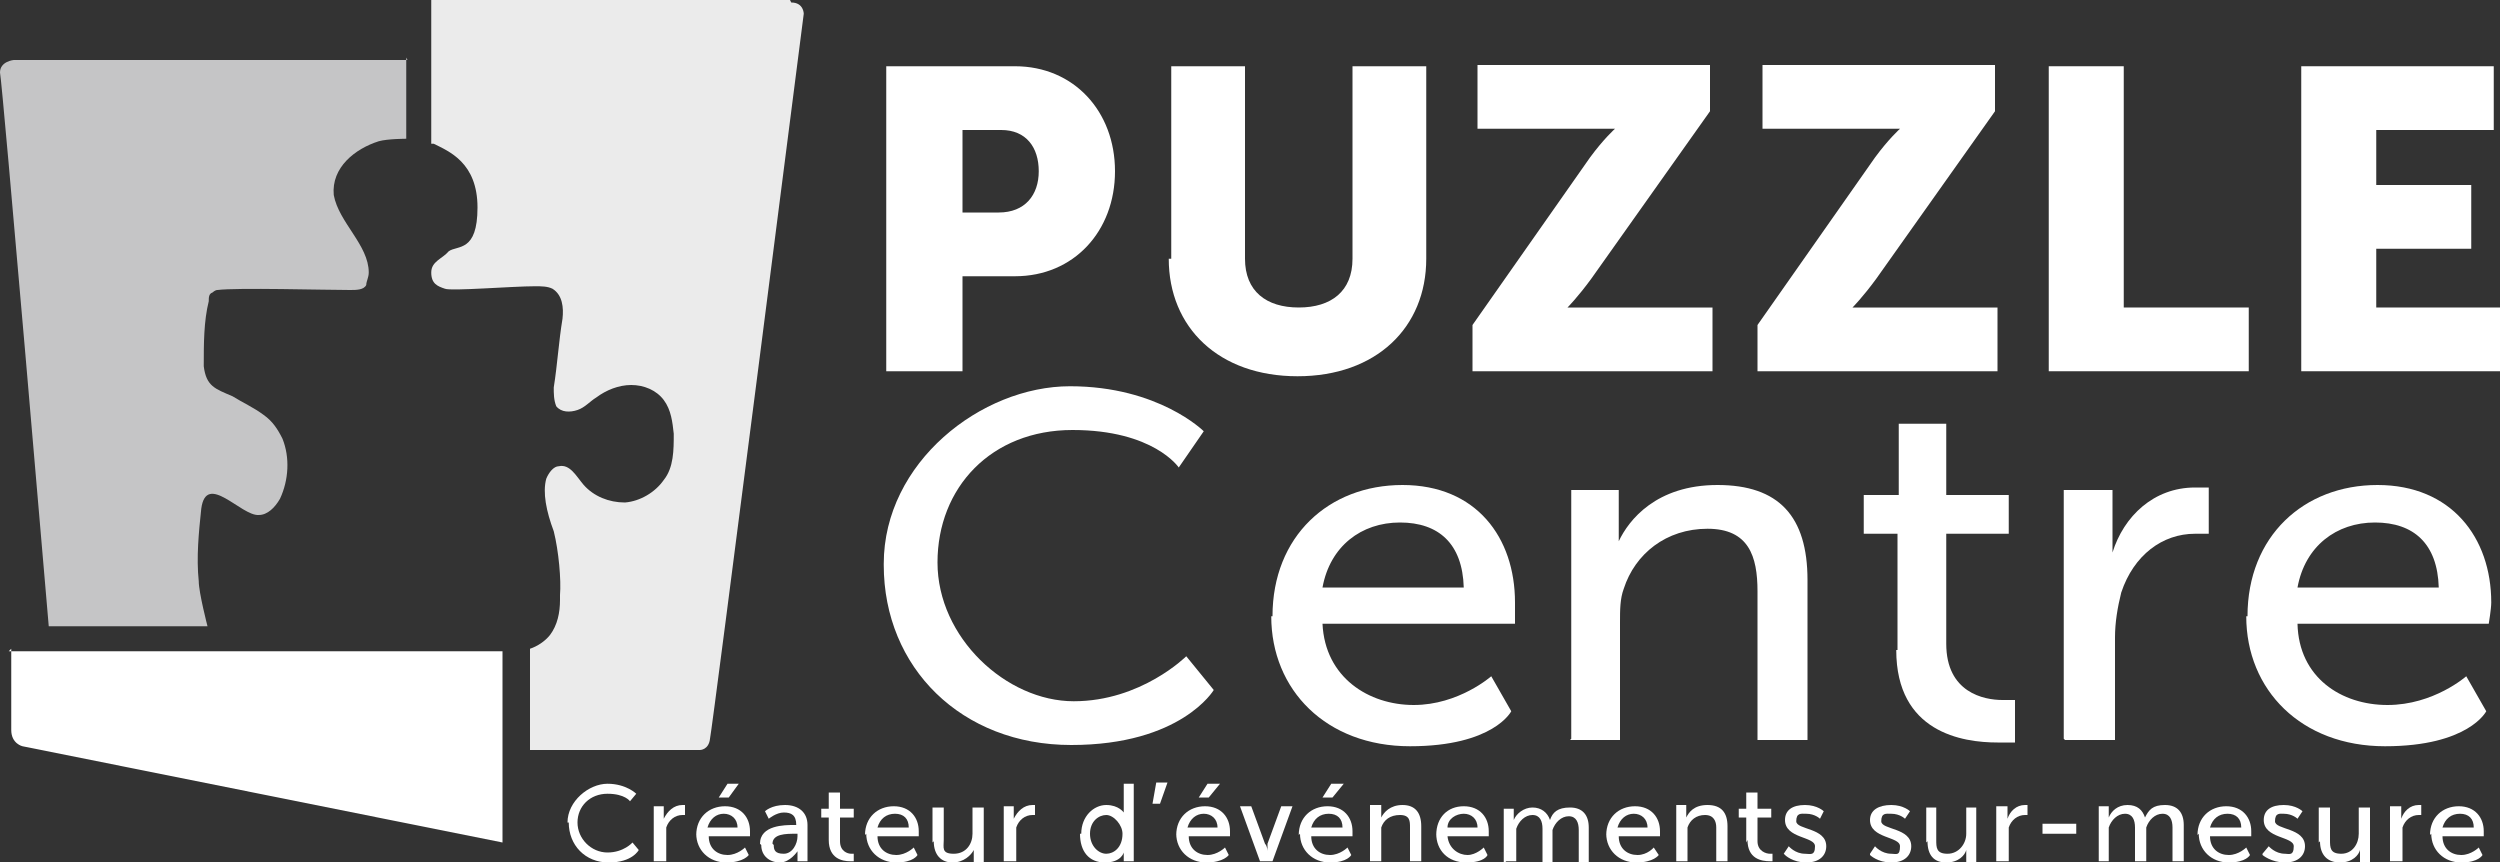
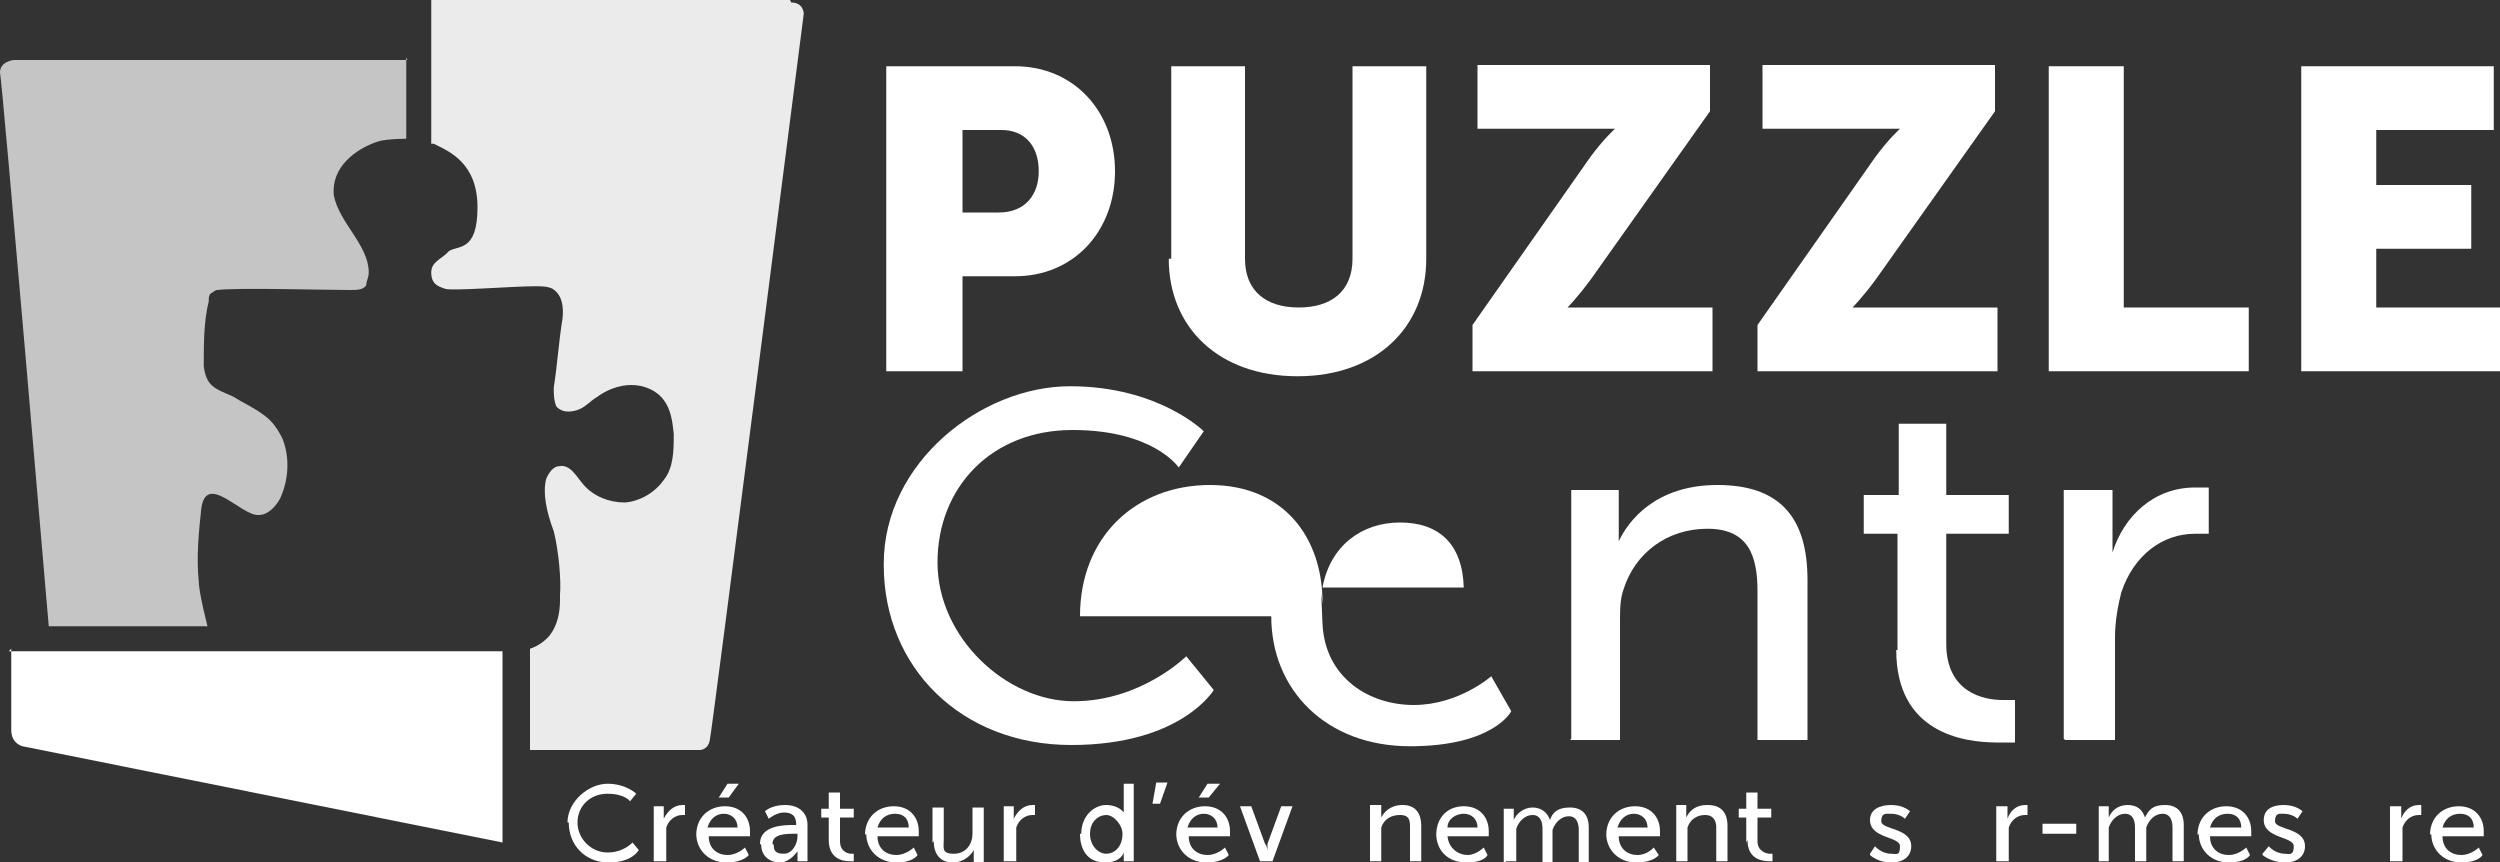
<svg xmlns="http://www.w3.org/2000/svg" id="Calque_1" data-name="Calque 1" version="1.1" viewBox="0 0 200 69">
  <rect x="0" y="0" width="200" height="69" fill="#333333" stroke="none" />
  <defs>
    <style>
      .cls-1 {
        fill: #ebebeb;
      }

      .cls-1, .cls-2, .cls-3 {
        stroke-width: 0px;
      }

      .cls-2 {
        fill: #c5c5c6;
      }

      .cls-3 {
        fill: #fff;
      }
    </style>
  </defs>
  <path class="cls-1" d="M63.2,0C62.3,0,34.5,0,34.5,0c0,0,0,7.3,0,11.5h.2c1.2.6,3.5,1.5,3.5,5.1s-1.6,3-2.3,3.5c-.5.6-1.4.8-1.4,1.7s.5,1.1,1.1,1.3c.5.2,5.4-.2,7.2-.2.5,0,1,0,1.4.2.8.5.9,1.5.8,2.4-.3,1.8-.4,3.6-.7,5.5,0,.5,0,1,.2,1.5.4.5,1.1.5,1.7.3.6-.2,1-.7,1.5-1,.8-.6,1.8-1,2.8-1s2,.4,2.6,1.2c.6.8.7,1.8.8,2.7,0,1.3,0,2.7-.8,3.7-.7,1-1.9,1.7-3.1,1.8-1.3,0-2.5-.5-3.3-1.4-.6-.7-1.1-1.7-2-1.5-.4,0-.8.5-1,1-.3,1.1,0,2.6.6,4.2.4,1.6.6,3.9.5,5.1v.4c0,1-.2,2-.8,2.8-.4.5-1,.9-1.6,1.1v8.1h13.6s.7,0,.8-.9c.2-.9,7.5-58,7.5-58,0,0,0-.9-1-.9Z" />
  <path class="cls-2" d="M32.6,4.8H1.1S0,4.9,0,5.8c.2.9,3.9,44.3,3.9,44.3h12.7s-.7-2.7-.7-3.6c-.2-1.9,0-3.9.2-5.8.4-3,3.2.6,4.6.5.7,0,1.3-.6,1.7-1.3.7-1.5.8-3.3.2-4.8-.4-.8-.8-1.4-1.5-1.9-.8-.6-1.7-1-2.5-1.5-1.4-.6-2.1-.8-2.3-2.4,0-1.8,0-3.6.4-5.2,0-.3,0-.6.3-.7,0,0,.2-.2.4-.2,1.5-.2,8.6,0,10.6,0,.5,0,1.1,0,1.3-.4h0c0-.3.2-.6.2-1,0-2.2-2.4-4-2.8-6.2-.2-2.2,1.7-3.7,3.6-4.3.7-.2,2.2-.2,2.2-.2v-6.5h0Z" />
  <path class="cls-3" d="M.9,51.9s0,5.9,0,6.5c0,1.1.9,1.3.9,1.3l38.4,7.7s0-12.8,0-15.3c0,0-39.5,0-39.5,0Z" />
  <path class="cls-3" d="M77,17v-6.6h3.1c2,0,3,1.4,3,3.3s-1.1,3.3-3.2,3.3h-2.9ZM71,29.7h6v-7.6h4.2c4.7,0,8-3.6,8-8.4s-3.3-8.4-8-8.4h-10.3v24.4Z" />
  <path class="cls-3" d="M93.5,20.7c0,5.5,4,9.4,10.3,9.4s10.3-3.9,10.3-9.4V5.3h-5.9v15.4c0,2.6-1.7,3.9-4.3,3.9s-4.3-1.3-4.3-3.9V5.3h-5.9v15.4Z" />
  <path class="cls-3" d="M117.9,29.7h19.1v-5.1h-9.7c-1.1,0-1.9,0-1.9,0h0c0,0,.8-.8,1.9-2.3l9.5-13.4v-3.7h-18.6v5.1h9c1.1,0,2,0,2,0h0c0,0-.9.8-2,2.3l-9.4,13.4v3.7Z" />
  <path class="cls-3" d="M140.7,29.7h19.1v-5.1h-9.7c-1.1,0-1.9,0-1.9,0h0c0,0,.8-.8,1.9-2.3l9.5-13.4v-3.7h-18.6v5.1h9c1.1,0,2,0,2,0h0c0,0-.9.8-2,2.3l-9.4,13.4v3.7Z" />
  <path class="cls-3" d="M163.9,29.7h16v-5.1h-10V5.3h-6v24.4Z" />
  <path class="cls-3" d="M184.1,29.7h15.9v-5.1h-9.9v-4.7h7.6v-5.1h-7.6v-4.4h9.4v-5.1h-15.4v24.4Z" />
  <path class="cls-3" d="M70.7,45.2c0,8.2,6.2,14.4,15,14.4s11.4-4.4,11.4-4.4l-2.2-2.7s-3.6,3.6-9,3.6-10.9-5.1-10.9-11.1,4.3-10.6,10.8-10.6,8.5,3,8.5,3l2-2.9s-3.6-3.6-10.7-3.6-14.9,6.1-14.9,14.2Z" />
-   <path class="cls-3" d="M105.8,47c.6-3.3,3.1-5.2,6.2-5.2s5,1.7,5.1,5.2h-11.3ZM101.7,49.3c0,5.9,4.4,10.4,11.1,10.4s8.1-2.8,8.1-2.8l-1.6-2.8s-2.6,2.3-6.2,2.3-7.1-2.2-7.3-6.5h15.4s0-1.2,0-1.7c0-5.2-3.1-9.4-9-9.4s-10.4,4.1-10.4,10.5Z" />
+   <path class="cls-3" d="M105.8,47c.6-3.3,3.1-5.2,6.2-5.2s5,1.7,5.1,5.2h-11.3ZM101.7,49.3c0,5.9,4.4,10.4,11.1,10.4s8.1-2.8,8.1-2.8l-1.6-2.8s-2.6,2.3-6.2,2.3-7.1-2.2-7.3-6.5s0-1.2,0-1.7c0-5.2-3.1-9.4-9-9.4s-10.4,4.1-10.4,10.5Z" />
  <path class="cls-3" d="M125.6,59.2h4v-9.4c0-1,0-1.9.3-2.7.9-2.8,3.4-4.8,6.7-4.8s4,2.2,4,5v11.9h4v-12.8c0-5.1-2.3-7.6-7.2-7.6s-7.1,2.8-7.9,4.5h0s0-.6,0-1.5v-2.6h-3.8v19.9Z" />
  <path class="cls-3" d="M151.7,52c0,6.6,5.3,7.4,8.1,7.4s1.4,0,1.4,0v-3.4s-.4,0-1,0c-1.5,0-4.5-.6-4.5-4.5v-8.8h5v-3.1h-5v-5.7h-3.8v5.7h-2.8v3.1h2.7v9.3Z" />
  <path class="cls-3" d="M165.2,59.2h4v-8.2c0-1.2.2-2.4.5-3.6,1-3,3.3-4.7,5.9-4.7s1.1,0,1.1,0v-3.7s-.5,0-1.1,0c-3.3,0-5.7,2.3-6.6,5.2h0s0-.6,0-1.5v-3.5h-3.9v19.9Z" />
-   <path class="cls-3" d="M183.8,47c.6-3.3,3.1-5.2,6.2-5.2s5,1.7,5.1,5.2h-11.3ZM179.7,49.3c0,5.9,4.4,10.4,11.1,10.4s8.1-2.8,8.1-2.8l-1.6-2.8s-2.6,2.3-6.3,2.3-7.1-2.2-7.2-6.5h15.3s.2-1.2.2-1.7c0-5.2-3.2-9.4-9.1-9.4s-10.4,4.1-10.4,10.5Z" />
  <path class="cls-3" d="M45.5,65.8c0,1.8,1.3,3.2,3.2,3.2s2.4-1,2.4-1l-.5-.6s-.7.8-2,.8-2.4-1.1-2.4-2.4,1-2.3,2.4-2.3,1.8.6,1.8.6l.5-.6s-.8-.8-2.3-.8-3.2,1.4-3.2,3.1Z" />
  <path class="cls-3" d="M52.4,68.9h.9v-1.9c0-.3,0-.6,0-.8.2-.6.7-1,1.3-1h.2v-.8h-.2c-.7,0-1.2.5-1.5,1.1,0,0,0,0,0-.3v-.7h-.8v4.4Z" />
  <path class="cls-3" d="M57.6,63.8h.7l.8-1.1h-.9l-.7,1.1ZM56.6,66.2c.2-.7.7-1.1,1.3-1.1s1.1.4,1.1,1.1h-2.4ZM55.7,66.7c0,1.3,1,2.3,2.4,2.3s1.8-.6,1.8-.6l-.3-.6s-.6.6-1.4.6-1.5-.5-1.5-1.5h3.3s0-.2,0-.4c0-1.1-.7-2-2-2s-2.3.9-2.3,2.3Z" />
  <path class="cls-3" d="M61.8,67.5c0-.8,1.1-.8,1.8-.8h.2v.2c0,.6-.4,1.4-1.1,1.4s-.8-.3-.8-.7ZM60.9,67.6c0,.9.7,1.4,1.5,1.4s1.4-.9,1.4-.9v.8h.8v-2.9c0-1-.7-1.6-1.8-1.6s-1.6.5-1.6.5l.3.6s.6-.5,1.2-.5,1,.2,1,1h0c0,0-.2,0-.2,0-.7,0-2.7,0-2.7,1.5Z" />
  <path class="cls-3" d="M66.3,67.2c0,1.5,1.1,1.7,1.7,1.7s.3,0,.3,0v-.6h-.2c-.3,0-.9-.2-.9-1v-1.9h1.1v-.7h-1.1v-1.3h-.9v1.3h-.6v.7h.6v2Z" />
  <path class="cls-3" d="M70.2,66.2c.2-.7.7-1.1,1.4-1.1s1.1.4,1.1,1.1h-2.4ZM69.3,66.7c0,1.3,1,2.3,2.4,2.3s1.7-.6,1.7-.6l-.3-.6s-.6.6-1.4.6-1.5-.5-1.5-1.5h3.3v-.4c0-1.1-.7-2-2-2s-2.3.9-2.3,2.3Z" />
  <path class="cls-3" d="M74.7,67.3c0,1.1.6,1.7,1.5,1.7s1.5-.6,1.7-1v1h.8v-4.4h-.9v2.1c0,.8-.5,1.6-1.5,1.6s-.8-.5-.8-1.1v-2.6h-.9v2.8Z" />
  <path class="cls-3" d="M80.4,68.9h.9v-1.9c0-.3,0-.6,0-.8.2-.6.7-1,1.3-1h.2v-.8h-.2c-.7,0-1.2.5-1.5,1.1,0,0,0,0,0-.3v-.7h-.8v4.4Z" />
  <path class="cls-3" d="M87.2,66.7c0-1,.7-1.5,1.3-1.5s1.3.8,1.3,1.5c0,1.1-.7,1.6-1.3,1.6s-1.3-.6-1.3-1.6ZM86.4,66.7c0,1.4.7,2.3,2,2.3s1.5-.8,1.5-.8v.7h.8v-6.2h-.8v2.3s-.4-.6-1.4-.6-2,.9-2,2.3Z" />
  <path class="cls-3" d="M92.1,64.3h.7l.6-1.7h-.9l-.3,1.7Z" />
  <path class="cls-3" d="M96,63.8h.7l.9-1.1h-1l-.7,1.1ZM95,66.2c.2-.7.7-1.1,1.3-1.1s1.1.4,1.1,1.1h-2.4ZM94.1,66.7c0,1.3,1,2.3,2.4,2.3s1.8-.6,1.8-.6l-.3-.6s-.6.6-1.4.6-1.5-.5-1.5-1.5h3.3s0-.2,0-.4c0-1.1-.7-2-2-2s-2.3.9-2.3,2.3Z" />
  <path class="cls-3" d="M100.7,68.9h1.1l1.6-4.4h-.9l-1.1,3c0,.2,0,.6,0,.6h0s0-.4-.2-.6l-1.1-3h-.9l1.6,4.4Z" />
-   <path class="cls-3" d="M105.9,63.8h.7l.9-1.1h-1l-.7,1.1ZM104.9,66.2c.2-.7.7-1.1,1.4-1.1s1.1.4,1.1,1.1h-2.4ZM104,66.7c0,1.3,1,2.3,2.4,2.3s1.7-.6,1.7-.6l-.3-.6s-.6.6-1.4.6-1.5-.5-1.5-1.5h3.3v-.4c0-1.1-.7-2-2-2s-2.3.9-2.3,2.3Z" />
  <path class="cls-3" d="M109.6,68.9h.9v-2.1c0-.2,0-.4,0-.6.2-.6.7-1,1.5-1s.8.5.8,1v2.7h.9v-2.8c0-1.1-.5-1.7-1.5-1.7s-1.5.6-1.7,1v-1h-.9v4.4Z" />
  <path class="cls-3" d="M115.8,66.2c0-.7.7-1.1,1.3-1.1s1.1.4,1.1,1.1h-2.4ZM114.9,66.7c0,1.3.9,2.3,2.4,2.3s1.7-.6,1.7-.6l-.3-.6s-.6.6-1.3.6-1.5-.5-1.6-1.5h3.3v-.4c0-1.1-.7-2-2-2s-2.2.9-2.2,2.3Z" />
  <path class="cls-3" d="M120.5,68.9h.8v-2c0-.2,0-.4,0-.6.2-.6.7-1.1,1.3-1.1s.8.5.8,1.1v2.7h.8v-2c0-.2,0-.5,0-.6.2-.6.7-1.1,1.3-1.1s.8.5.8,1.1v2.7h.8v-2.9c0-1-.5-1.6-1.5-1.6s-1.4.4-1.6,1c-.2-.6-.7-1-1.4-1s-1.3.5-1.5,1v-.9h-.8v4.4Z" />
  <path class="cls-3" d="M129.4,66.2c.2-.7.7-1.1,1.3-1.1s1.1.4,1.1,1.1h-2.4ZM128.5,66.7c0,1.3,1,2.3,2.4,2.3s1.8-.6,1.8-.6l-.4-.6s-.5.6-1.3.6-1.5-.5-1.5-1.5h3.3s0-.2,0-.4c0-1.1-.7-2-2-2s-2.3.9-2.3,2.3Z" />
  <path class="cls-3" d="M134.1,68.9h.9v-2.1c0-.2,0-.4,0-.6.2-.6.7-1,1.4-1s.9.5.9,1v2.7h.9v-2.8c0-1.1-.5-1.7-1.6-1.7s-1.5.6-1.7,1v-1h-.8v4.4Z" />
  <path class="cls-3" d="M139.8,67.2c0,1.5,1.1,1.7,1.8,1.7s.2,0,.2,0v-.6h-.2c-.3,0-1-.2-1-1v-1.9h1.1v-.7h-1.1v-1.3h-.9v1.3h-.6v.7h.6v2Z" />
-   <path class="cls-3" d="M142.8,68.4s.6.6,1.7.6,1.6-.6,1.6-1.3c0-1.5-2.4-1.3-2.4-2s.4-.6.8-.6c.7,0,1.1.4,1.1.4l.3-.6s-.5-.5-1.5-.5-1.6.4-1.6,1.2c0,1.5,2.4,1.3,2.4,2.1s-.4.6-.8.6c-.8,0-1.3-.6-1.3-.6l-.4.6Z" />
  <path class="cls-3" d="M149.6,68.4s.6.6,1.7.6,1.6-.6,1.6-1.3c0-1.5-2.4-1.3-2.4-2s.4-.6.8-.6c.7,0,1.1.4,1.1.4l.4-.6s-.5-.5-1.5-.5-1.7.4-1.7,1.2c0,1.5,2.4,1.3,2.4,2.1s-.3.6-.7.6c-.8,0-1.3-.6-1.3-.6l-.4.6Z" />
-   <path class="cls-3" d="M154.2,67.3c0,1.1.5,1.7,1.5,1.7s1.5-.6,1.6-1v1h.8v-4.4h-.8v2.1c0,.8-.6,1.6-1.5,1.6s-.9-.5-.9-1.1v-2.6h-.8v2.8Z" />
  <path class="cls-3" d="M159.8,68.9h.9v-1.9c0-.3,0-.6,0-.8.2-.6.7-1,1.3-1h.2v-.8h-.2c-.7,0-1.2.5-1.4,1.1,0,0,0,0,0-.3v-.7h-.9v4.4Z" />
  <path class="cls-3" d="M166.1,65.9h-2.7v.8h2.7v-.8Z" />
  <path class="cls-3" d="M167.8,68.9h.9v-2.7c.2-.6.7-1.1,1.3-1.1s.8.5.8,1.1v2.7h.9v-2.7c.2-.6.7-1.1,1.3-1.1s.8.5.8,1.1v2.7h.9v-2.9c0-1-.5-1.6-1.5-1.6s-1.3.4-1.6,1c-.2-.6-.6-1-1.4-1s-1.3.5-1.5,1v-.9h-.8v4.4Z" />
  <path class="cls-3" d="M176.8,66.2c.2-.7.7-1.1,1.4-1.1s1.1.4,1.1,1.1h-2.4ZM175.9,66.7c0,1.3,1,2.3,2.4,2.3s1.7-.6,1.7-.6l-.3-.6s-.6.6-1.4.6-1.5-.5-1.5-1.5h3.3v-.4c0-1.1-.7-2-2-2s-2.3.9-2.3,2.3Z" />
  <path class="cls-3" d="M181,68.4s.7.6,1.8.6,1.6-.6,1.6-1.3c0-1.5-2.4-1.3-2.4-2s.4-.6.7-.6c.7,0,1.1.4,1.1.4l.4-.6s-.5-.5-1.5-.5-1.6.4-1.6,1.2c0,1.5,2.4,1.3,2.4,2.1s-.4.6-.7.6c-.8,0-1.3-.6-1.3-.6l-.5.6Z" />
-   <path class="cls-3" d="M185.6,67.3c0,1.1.6,1.7,1.6,1.7s1.5-.6,1.6-1v1h.8v-4.4h-.9v2.1c0,.8-.5,1.6-1.4,1.6s-.9-.5-.9-1.1v-2.6h-.9v2.8Z" />
  <path class="cls-3" d="M191.3,68.9h.9v-1.9c0-.3,0-.6,0-.8.2-.6.7-1,1.3-1h.2v-.8h-.2c-.7,0-1.2.5-1.4,1.1h0c0,0,0,0,0-.3v-.7h-.9v4.4Z" />
  <path class="cls-3" d="M195.4,66.2c.2-.7.7-1.1,1.4-1.1s1.1.4,1.1,1.1h-2.4ZM194.5,66.7c0,1.3,1,2.3,2.4,2.3s1.7-.6,1.7-.6l-.3-.6s-.6.6-1.4.6-1.5-.5-1.5-1.5h3.3v-.4c0-1.1-.7-2-2-2s-2.3.9-2.3,2.3Z" />
</svg>